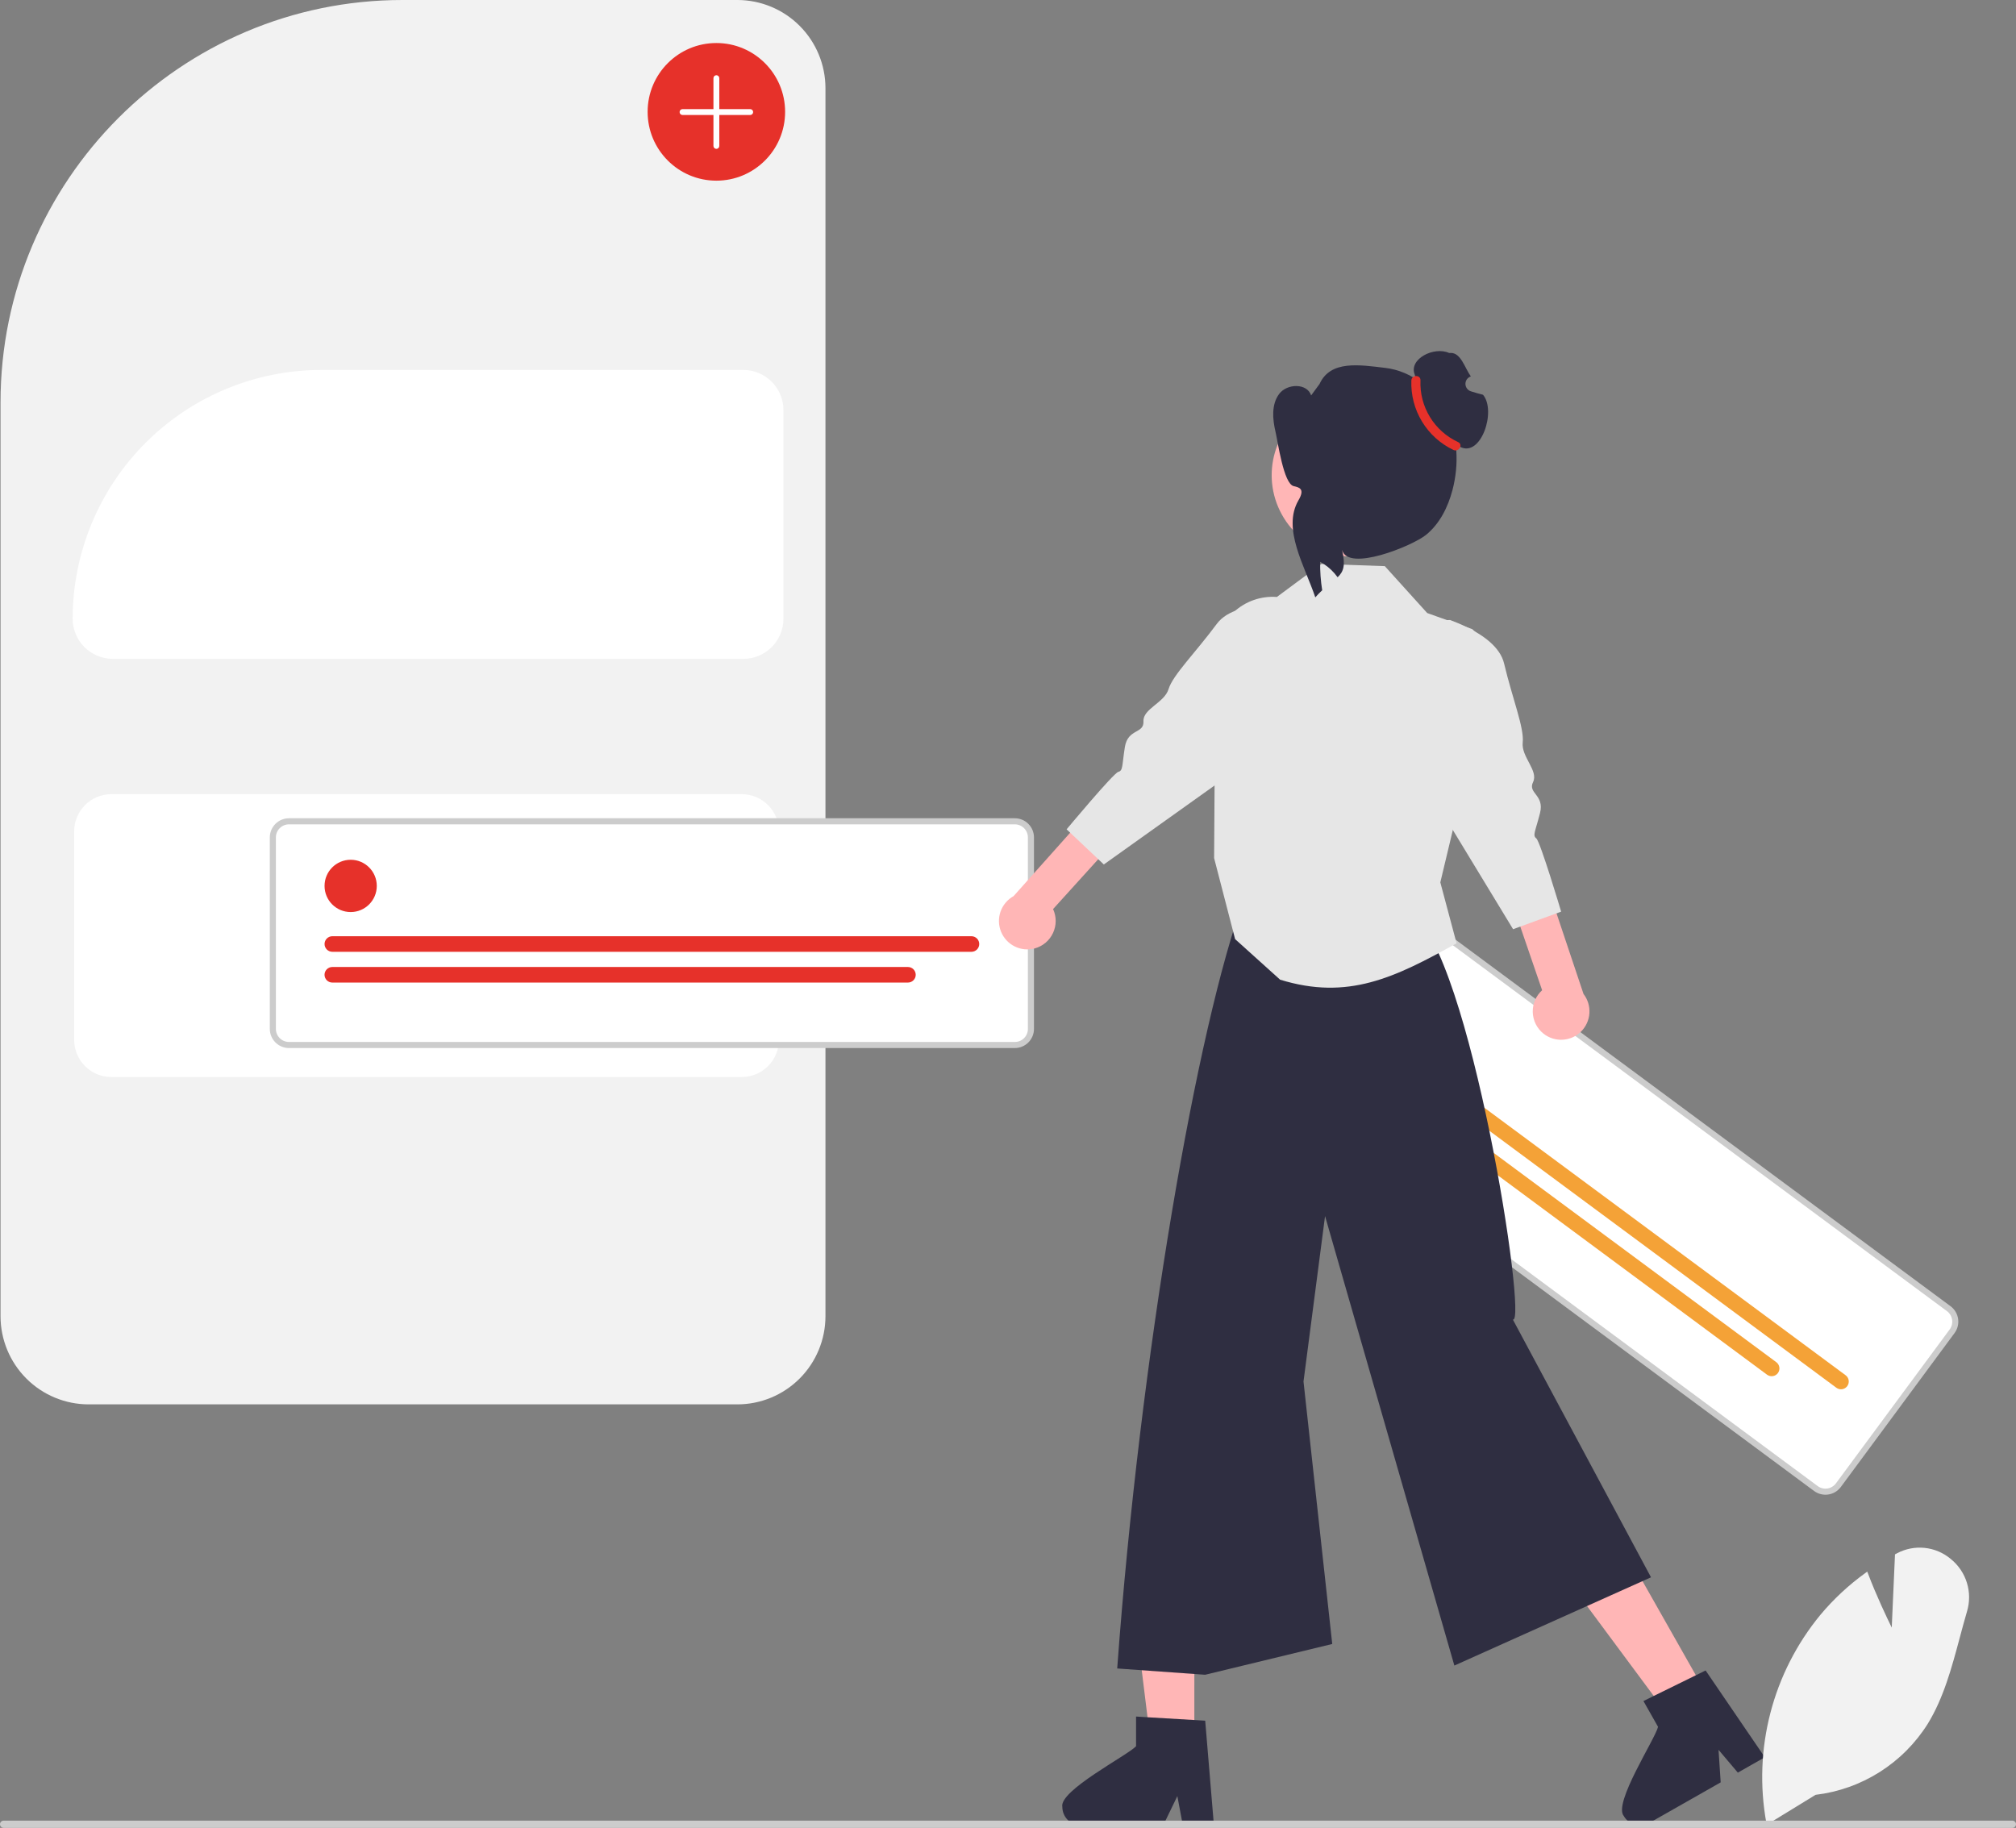
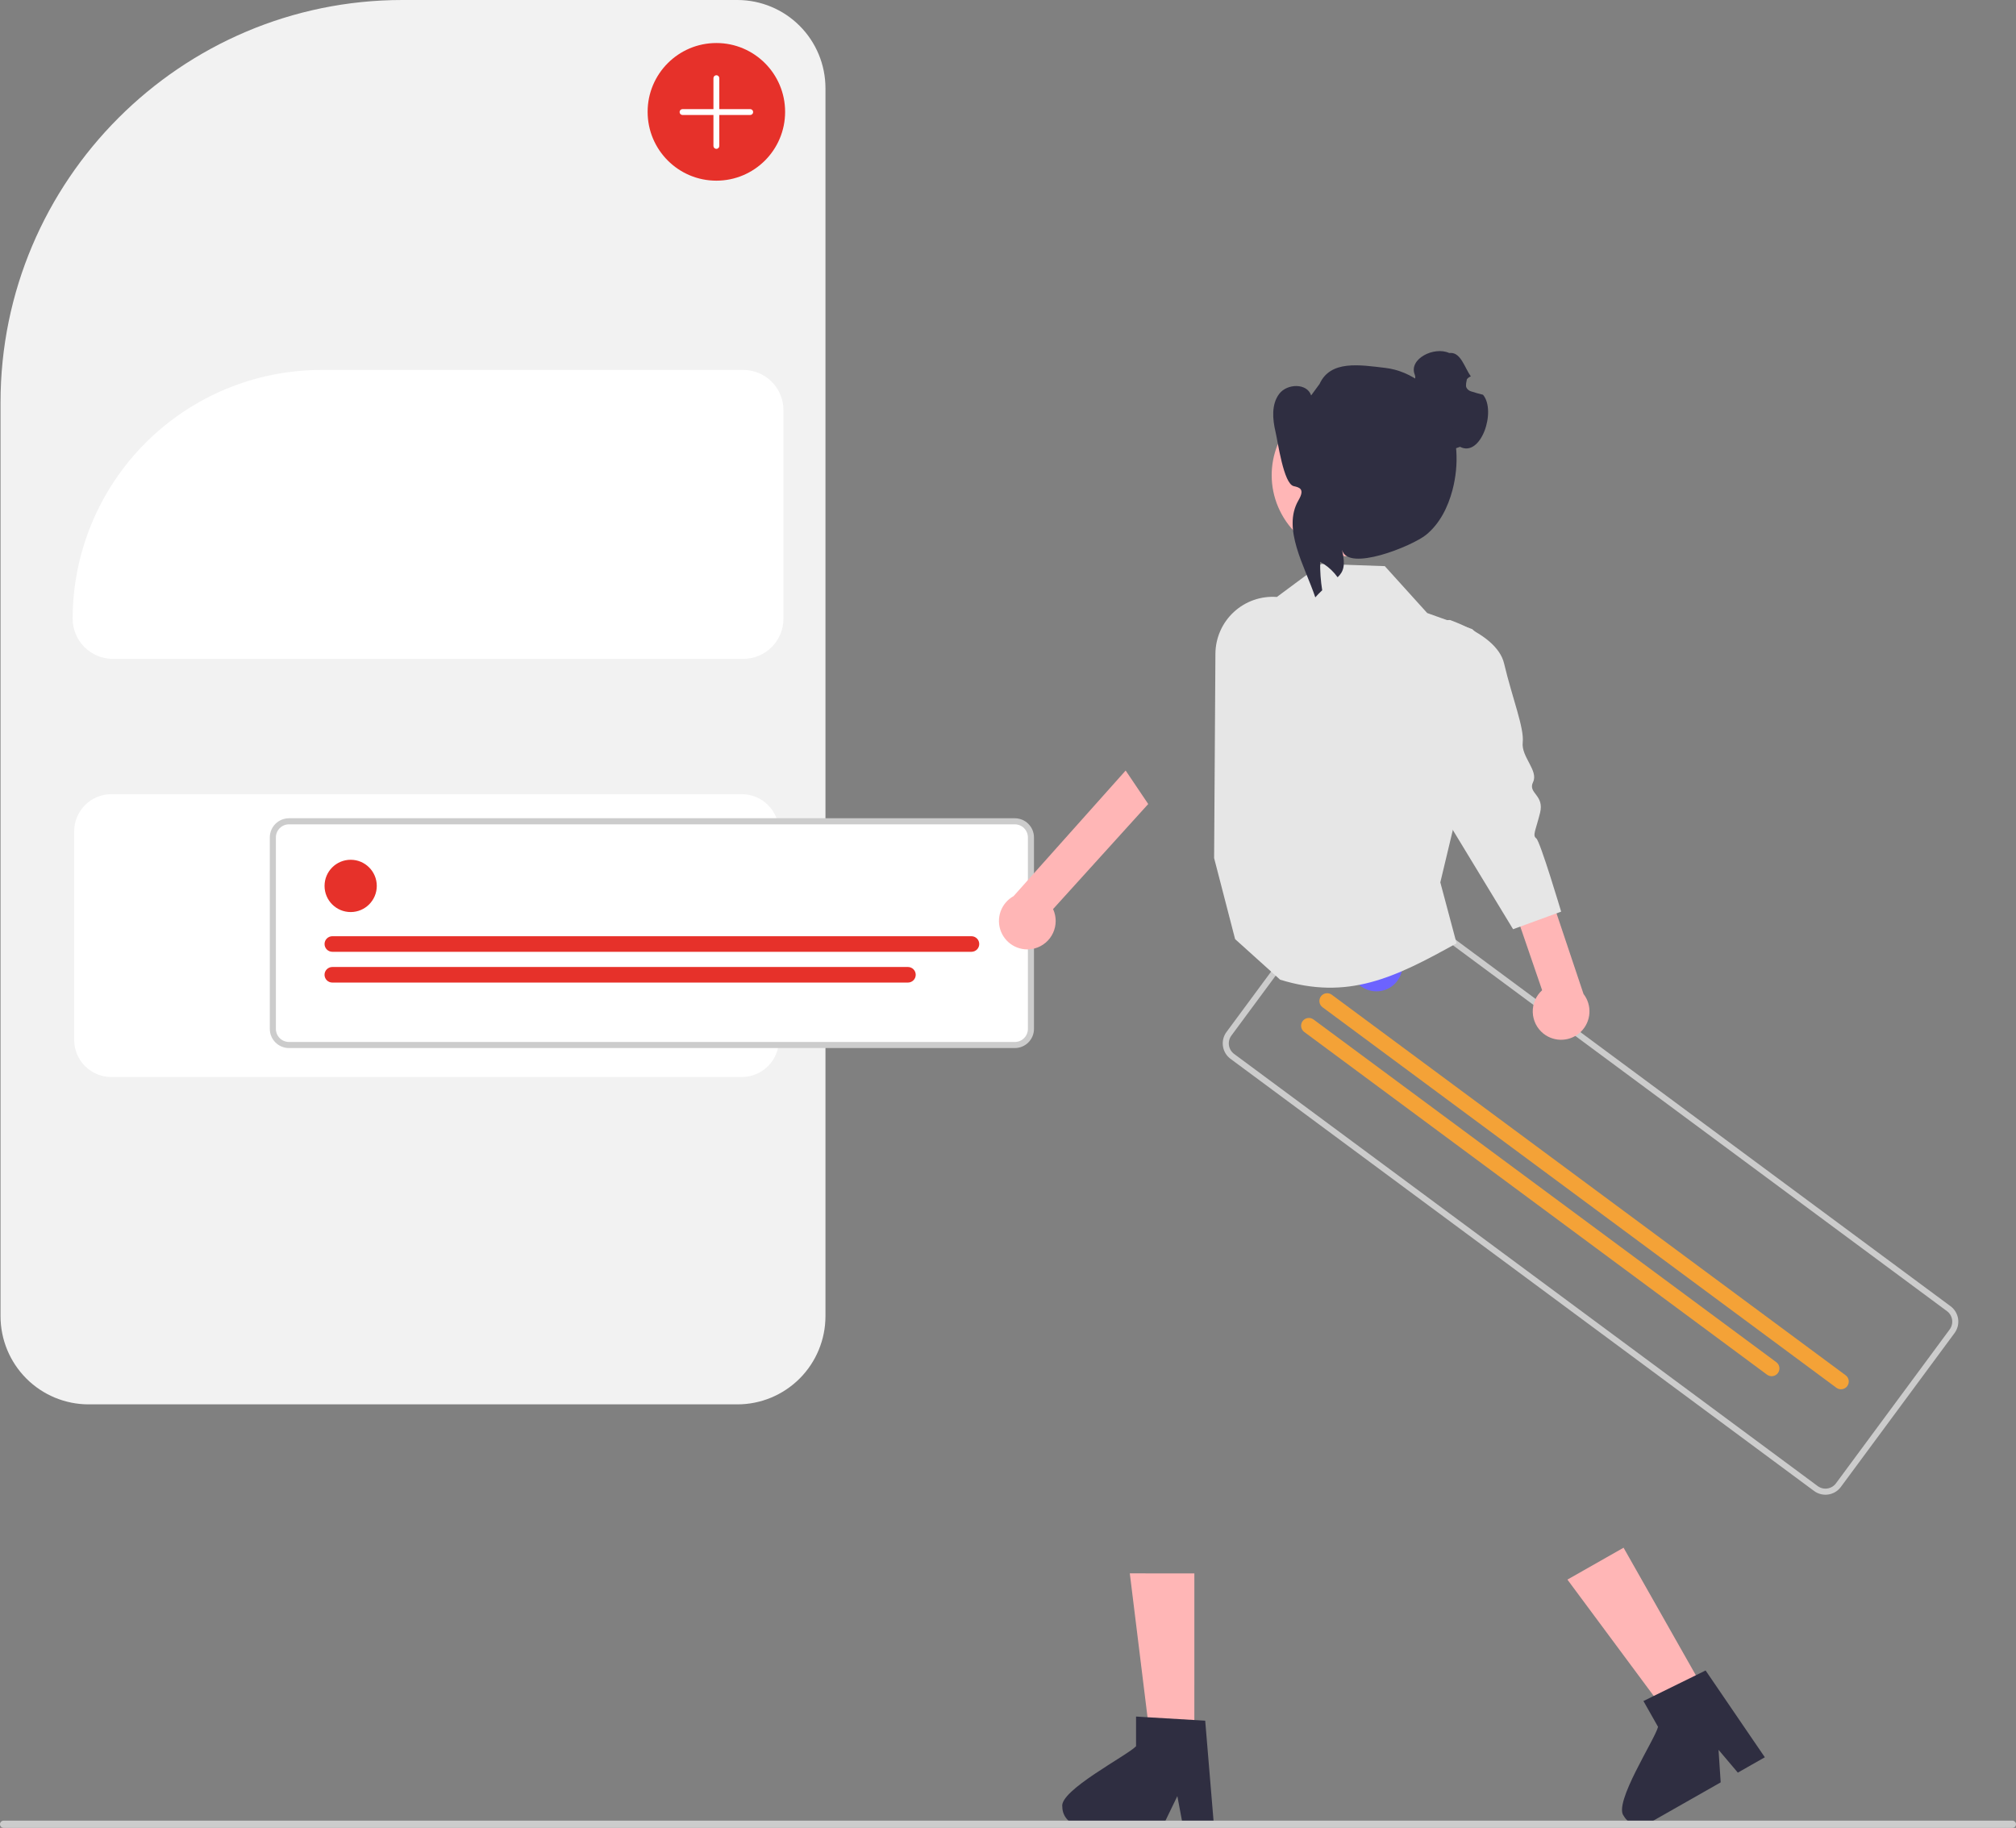
<svg xmlns="http://www.w3.org/2000/svg" width="193" height="175" viewBox="0 0 193 175" fill="none">
  <rect x="0" y="0" width="193" height="175" fill="#808080" stroke="none" />
  <g clip-path="url(#clip0_585_4476)">
    <path d="M70.598 134.454H8.478C6.244 134.451 4.102 133.562 2.522 131.98C0.942 130.398 0.053 128.254 0.051 126.017V38.525C0.051 17.282 17.313 0 38.531 0H70.598C72.832 0.003 74.974 0.892 76.554 2.474C78.133 4.055 79.022 6.2 79.025 8.437V126.017C79.022 128.254 78.133 130.398 76.554 131.98C74.974 133.562 72.832 134.452 70.598 134.454Z" fill="#F2F2F2" />
    <path d="M10.65 76.035C9.709 76.036 8.807 76.411 8.142 77.077C7.476 77.743 7.102 78.646 7.101 79.588V99.559C7.102 100.501 7.476 101.404 8.142 102.07C8.807 102.736 9.709 103.111 10.65 103.112H71.019C71.96 103.111 72.862 102.736 73.527 102.07C74.193 101.404 74.567 100.501 74.568 99.559V79.588C74.567 78.646 74.193 77.743 73.527 77.077C72.862 76.411 71.96 76.036 71.019 76.035H10.65Z" fill="white" />
    <path d="M71.164 63.079H10.795C9.777 63.078 8.801 62.672 8.081 61.952C7.362 61.231 6.957 60.254 6.955 59.234C6.963 52.921 9.471 46.867 13.93 42.403C18.39 37.938 24.436 35.427 30.742 35.42H71.164C72.182 35.421 73.159 35.826 73.878 36.547C74.598 37.268 75.003 38.245 75.004 39.264V59.234C75.003 60.254 74.598 61.231 73.878 61.952C73.158 62.672 72.182 63.078 71.164 63.079Z" fill="white" />
    <path d="M97.156 100.048H27.661C27.253 100.048 26.861 99.885 26.572 99.596C26.284 99.307 26.121 98.915 26.121 98.506V80.174C26.121 79.765 26.284 79.373 26.572 79.083C26.861 78.794 27.253 78.632 27.661 78.631H97.156C97.564 78.632 97.956 78.794 98.244 79.083C98.533 79.373 98.696 79.765 98.696 80.174V98.506C98.696 98.915 98.533 99.307 98.244 99.596C97.956 99.885 97.564 100.048 97.156 100.048Z" fill="white" />
    <path d="M97.156 100.34H27.661C27.176 100.339 26.71 100.146 26.367 99.802C26.024 99.458 25.83 98.992 25.83 98.506V80.174C25.83 79.688 26.024 79.222 26.367 78.878C26.71 78.534 27.176 78.341 27.661 78.34H97.156C97.641 78.341 98.107 78.534 98.45 78.878C98.793 79.222 98.987 79.688 98.987 80.174V98.506C98.987 98.992 98.793 99.458 98.45 99.802C98.107 100.146 97.641 100.339 97.156 100.34ZM27.661 78.922C27.33 78.923 27.012 79.055 26.778 79.289C26.544 79.524 26.412 79.842 26.412 80.174V98.506C26.412 98.838 26.544 99.156 26.778 99.391C27.012 99.625 27.33 99.757 27.661 99.757H97.156C97.487 99.757 97.805 99.625 98.039 99.391C98.273 99.156 98.405 98.838 98.405 98.506V80.174C98.405 79.842 98.273 79.524 98.039 79.289C97.805 79.055 97.487 78.923 97.156 78.922L27.661 78.922Z" fill="#CCCCCC" />
    <path d="M33.571 87.32C34.951 87.32 36.071 86.2 36.071 84.817C36.071 83.435 34.951 82.314 33.571 82.314C32.19 82.314 31.071 83.435 31.071 84.817C31.071 86.2 32.19 87.32 33.571 87.32Z" fill="#E6312A" />
    <path d="M93.001 91.125H31.815C31.618 91.125 31.428 91.046 31.289 90.907C31.149 90.767 31.071 90.577 31.071 90.38C31.071 90.182 31.149 89.992 31.289 89.853C31.428 89.713 31.618 89.634 31.815 89.634H93.001C93.199 89.634 93.388 89.713 93.528 89.853C93.668 89.992 93.746 90.182 93.746 90.38C93.746 90.577 93.668 90.767 93.528 90.907C93.388 91.046 93.199 91.125 93.001 91.125Z" fill="#E6312A" />
    <path d="M86.922 94.07H31.815C31.717 94.071 31.62 94.051 31.53 94.014C31.439 93.977 31.357 93.922 31.288 93.853C31.218 93.783 31.163 93.701 31.126 93.611C31.088 93.52 31.069 93.423 31.069 93.325C31.069 93.227 31.088 93.13 31.126 93.039C31.163 92.949 31.218 92.867 31.288 92.797C31.357 92.728 31.439 92.673 31.53 92.636C31.62 92.599 31.717 92.579 31.815 92.58H86.922C87.119 92.58 87.309 92.658 87.448 92.798C87.588 92.938 87.666 93.127 87.666 93.325C87.666 93.523 87.588 93.712 87.448 93.852C87.309 93.992 87.119 94.07 86.922 94.07Z" fill="#E6312A" />
-     <path d="M173.842 142.511L117.972 101.135C117.644 100.892 117.425 100.528 117.365 100.123C117.305 99.719 117.407 99.307 117.649 98.978L128.538 84.24C128.782 83.911 129.145 83.692 129.549 83.632C129.953 83.572 130.365 83.674 130.693 83.917L186.564 125.293C186.892 125.536 187.11 125.9 187.171 126.305C187.231 126.709 187.129 127.121 186.886 127.45L175.997 142.188C175.754 142.517 175.39 142.735 174.986 142.796C174.582 142.856 174.171 142.754 173.842 142.511Z" fill="white" />
    <path d="M173.669 142.746L117.799 101.37C117.409 101.08 117.149 100.648 117.078 100.167C117.006 99.686 117.127 99.196 117.416 98.805L128.305 84.067C128.594 83.676 129.026 83.416 129.506 83.344C129.986 83.272 130.476 83.394 130.866 83.683L186.737 125.059C187.127 125.348 187.386 125.781 187.458 126.262C187.53 126.743 187.408 127.232 187.12 127.623L176.231 142.362C175.942 142.752 175.51 143.012 175.029 143.084C174.549 143.156 174.06 143.034 173.669 142.746ZM130.52 84.151C130.254 83.954 129.92 83.871 129.592 83.92C129.265 83.969 128.97 84.146 128.772 84.413L117.883 99.151C117.686 99.418 117.604 99.752 117.653 100.081C117.702 100.409 117.879 100.704 118.145 100.902L174.015 142.277C174.282 142.474 174.616 142.557 174.943 142.508C175.271 142.459 175.566 142.282 175.763 142.016L186.653 127.277C186.849 127.01 186.932 126.676 186.883 126.348C186.834 126.02 186.657 125.724 186.391 125.527L130.52 84.151Z" fill="#CCCCCC" />
    <path d="M131.77 94.912C133.15 94.912 134.27 93.791 134.27 92.409C134.27 91.026 133.15 89.906 131.77 89.906C130.389 89.906 129.269 91.026 129.269 92.409C129.269 93.791 130.389 94.912 131.77 94.912Z" fill="#6C63FF" />
    <path d="M175.803 132.864L126.612 96.434C126.453 96.317 126.347 96.141 126.318 95.945C126.289 95.75 126.338 95.551 126.456 95.392C126.573 95.233 126.749 95.127 126.944 95.098C127.139 95.069 127.338 95.118 127.497 95.236L176.688 131.666C176.767 131.724 176.833 131.797 176.884 131.881C176.934 131.965 176.968 132.058 176.982 132.154C176.996 132.251 176.992 132.35 176.968 132.445C176.944 132.54 176.902 132.629 176.844 132.708C176.786 132.787 176.713 132.853 176.629 132.904C176.545 132.954 176.453 132.987 176.356 133.002C176.259 133.016 176.161 133.012 176.066 132.988C175.971 132.964 175.882 132.922 175.803 132.864Z" fill="#F4A237" />
    <path d="M169.166 131.612L124.862 98.802C124.784 98.744 124.717 98.671 124.667 98.587C124.616 98.503 124.583 98.41 124.569 98.314C124.539 98.118 124.589 97.919 124.706 97.76C124.824 97.601 124.999 97.495 125.195 97.466C125.39 97.437 125.589 97.486 125.748 97.604L170.051 130.414C170.21 130.531 170.316 130.707 170.345 130.903C170.374 131.098 170.325 131.297 170.207 131.456C170.09 131.615 169.914 131.721 169.719 131.75C169.523 131.779 169.325 131.73 169.166 131.612Z" fill="#F4A237" />
    <path d="M147.753 98.952C147.446 98.705 147.196 98.394 147.02 98.041C146.845 97.687 146.748 97.3 146.737 96.906C146.726 96.512 146.8 96.12 146.955 95.757C147.11 95.394 147.341 95.069 147.634 94.805L143.229 81.966L146.477 79.873L151.597 95.161C152.005 95.687 152.205 96.344 152.161 97.009C152.117 97.673 151.831 98.298 151.357 98.766C150.883 99.233 150.255 99.51 149.59 99.544C148.926 99.578 148.273 99.368 147.753 98.952Z" fill="#FFB6B6" />
    <path d="M143.994 63.526C144.772 66.82 145.933 69.698 145.776 71.08C145.62 72.459 147.303 73.783 146.768 74.873C146.235 75.965 147.877 76.082 147.433 77.839C146.987 79.601 146.698 79.978 147.074 80.267C147.453 80.556 149.455 87.28 149.455 87.28L148.281 87.71L144.854 88.962L136.801 75.701L136.825 59.424L138.825 59.36C139.305 59.54 139.837 59.756 140.367 60.017C141.987 60.8 143.625 61.957 143.994 63.526Z" fill="#E6E6E6" />
    <path d="M114.34 166.807L110.153 166.807L108.161 150.635L114.341 150.636L114.34 166.807Z" fill="#FFB6B6" />
    <path d="M101.701 172.993C101.703 173.463 101.89 173.913 102.221 174.245C102.552 174.578 103.001 174.766 103.471 174.769H111.354L111.598 174.262L112.713 171.958L113.145 174.262L113.241 174.769H116.214L116.172 174.259L115.379 164.739L114.342 164.675L109.86 164.41L108.759 164.342V167.185C107.924 168.074 101.368 171.437 101.701 172.993Z" fill="#2F2E41" />
    <path d="M163.402 162.244L159.759 164.312L150.055 151.231L155.431 148.178L163.402 162.244Z" fill="#FFB6B6" />
    <path d="M155.457 173.869C155.689 174.278 156.073 174.578 156.526 174.704C156.978 174.829 157.462 174.77 157.871 174.538L158.285 174.305H158.289L164.728 170.644L164.523 167.528L166.371 169.711L167.733 168.935L168.955 168.241L167.875 166.66L163.284 159.93L162.349 160.391L158.317 162.372L157.333 162.857L158.732 165.328C158.445 166.518 154.402 172.678 155.457 173.869Z" fill="#2F2E41" />
-     <path d="M135.123 87.424C140.734 91.147 146.289 126.916 144.831 126.332L158.058 151.011L139.232 159.46L126.853 116.428L124.79 132.264L127.541 157.395L115.372 160.341L106.955 159.739C109.142 129.783 114.603 98.189 119.128 85.968L135.123 87.424Z" fill="#2F2E41" />
    <path d="M139.383 90.08L139.444 90.31C133.512 93.615 129.036 95.796 122.551 93.795L118.242 89.911L116.232 82.152L116.357 62.587C116.362 61.836 116.521 61.093 116.824 60.406C117.127 59.718 117.569 59.101 118.12 58.592C118.672 58.082 119.322 57.692 120.031 57.444C120.74 57.197 121.492 57.098 122.24 57.154L126.503 53.992L132.573 54.202L136.632 58.691L139.058 59.559L140.942 60.231C141.323 60.575 141.739 60.971 142.137 61.408L139.156 79.168L137.888 84.478L139.383 90.08Z" fill="#E6E6E6" />
    <path d="M133.285 52.323C137.053 50.248 138.428 45.508 136.356 41.735C134.283 37.962 129.548 36.585 125.78 38.66C122.011 40.735 120.636 45.476 122.709 49.248C124.781 53.021 129.516 54.398 133.285 52.323Z" fill="#FFB6B6" />
-     <path d="M139.771 42.776C139.748 42.784 139.728 42.793 139.704 42.802C139.66 42.822 139.614 42.838 139.568 42.852C139.271 42.961 138.961 43.032 138.646 43.064C138.512 43.078 138.377 43.085 138.242 43.085C138.069 43.086 137.896 43.074 137.725 43.051C137.534 43.028 137.345 42.989 137.16 42.936C137.072 42.913 136.986 42.885 136.901 42.853C136.323 42.647 135.8 42.31 135.374 41.868C134.948 41.426 134.631 40.891 134.446 40.305V40.303C134.426 40.245 134.41 40.187 134.396 40.128C134.31 39.8 134.266 39.463 134.266 39.124V39.118C134.263 38.291 134.521 37.485 135.001 36.813C135.291 36.402 135.626 36.333 135.438 35.863C134.839 34.363 137.29 33.136 138.736 33.796C138.789 33.791 138.841 33.789 138.893 33.79C139.868 33.787 140.229 35.228 140.81 36.038L140.793 36.044C140.646 36.096 140.519 36.192 140.429 36.319C140.339 36.447 140.291 36.599 140.292 36.755C140.294 36.911 140.343 37.063 140.435 37.189C140.526 37.316 140.655 37.41 140.802 37.46C141.189 37.586 141.58 37.697 141.975 37.794C143.276 39.333 141.784 43.837 139.771 42.776Z" fill="#2F2E41" />
+     <path d="M139.771 42.776C139.748 42.784 139.728 42.793 139.704 42.802C139.66 42.822 139.614 42.838 139.568 42.852C139.271 42.961 138.961 43.032 138.646 43.064C138.512 43.078 138.377 43.085 138.242 43.085C138.069 43.086 137.896 43.074 137.725 43.051C137.534 43.028 137.345 42.989 137.16 42.936C137.072 42.913 136.986 42.885 136.901 42.853C136.323 42.647 135.8 42.31 135.374 41.868C134.948 41.426 134.631 40.891 134.446 40.305V40.303C134.426 40.245 134.41 40.187 134.396 40.128C134.31 39.8 134.266 39.463 134.266 39.124V39.118C134.263 38.291 134.521 37.485 135.001 36.813C135.291 36.402 135.626 36.333 135.438 35.863C134.839 34.363 137.29 33.136 138.736 33.796C138.789 33.791 138.841 33.789 138.893 33.79C139.868 33.787 140.229 35.228 140.81 36.038L140.793 36.044C140.646 36.096 140.519 36.192 140.429 36.319C140.294 36.911 140.343 37.063 140.435 37.189C140.526 37.316 140.655 37.41 140.802 37.46C141.189 37.586 141.58 37.697 141.975 37.794C143.276 39.333 141.784 43.837 139.771 42.776Z" fill="#2F2E41" />
    <path d="M139.055 46.903C138.625 48.543 137.833 50.144 136.518 51.21C135.2 52.276 129.004 54.801 128.481 52.639C128.831 54.149 128.62 54.726 128.057 55.267C127.961 55.136 127.859 55.011 127.754 54.889C127.367 54.443 126.903 54.07 126.384 53.789C126.371 54.701 126.436 55.613 126.58 56.513C126.348 56.728 126.127 56.954 125.919 57.191C124.916 54.2 122.72 50.618 124.31 47.895C124.941 46.815 124.415 46.667 123.856 46.543C122.88 46.326 122.342 42.316 122.11 41.341C121.822 40.119 121.707 38.713 122.464 37.71C123.22 36.706 125.134 36.663 125.521 37.859L126.326 36.762C127.368 34.468 130.131 34.927 132.63 35.224C135.129 35.517 137.335 37.276 138.46 39.53C139.583 41.783 139.691 44.464 139.055 46.903Z" fill="#2F2E41" />
-     <path d="M135.115 36.424C135.062 37.807 135.416 39.176 136.134 40.359C136.851 41.543 137.9 42.489 139.15 43.081C139.658 43.311 140.1 42.557 139.589 42.325C138.472 41.809 137.533 40.973 136.892 39.922C136.251 38.871 135.936 37.653 135.988 36.422C136.017 35.86 135.144 35.864 135.115 36.424Z" fill="#E6312A" />
    <path d="M99.072 90.797C99.451 90.692 99.804 90.505 100.104 90.25C100.405 89.995 100.646 89.677 100.812 89.319C100.978 88.961 101.064 88.572 101.065 88.177C101.065 87.783 100.98 87.393 100.816 87.034L109.924 76.977L107.764 73.771L97.034 85.795C96.452 86.118 96.009 86.643 95.787 87.27C95.566 87.898 95.583 88.586 95.834 89.202C96.085 89.819 96.553 90.322 97.15 90.616C97.747 90.91 98.431 90.974 99.072 90.797Z" fill="#FFB6B6" />
-     <path d="M124.962 58.169C124.962 58.169 118.502 57.008 116.489 59.73C114.475 62.453 112.274 64.637 111.874 65.967C111.473 67.298 109.406 67.848 109.468 69.062C109.529 70.275 107.972 69.733 107.688 71.526C107.404 73.319 107.521 73.781 107.06 73.898C106.598 74.015 102.11 79.4 102.11 79.4L105.674 82.764L118.299 73.761L124.962 58.169Z" fill="#E6E6E6" />
    <path d="M68.581 17.297C72.216 17.297 75.162 14.347 75.162 10.708C75.162 7.069 72.216 4.119 68.581 4.119C64.946 4.119 62 7.069 62 10.708C62 14.347 64.946 17.297 68.581 17.297Z" fill="#E6312A" />
    <path d="M68.581 14.252C68.507 14.252 68.435 14.223 68.383 14.17C68.33 14.117 68.301 14.046 68.301 13.972V7.484C68.301 7.409 68.33 7.338 68.383 7.285C68.435 7.233 68.507 7.203 68.581 7.203C68.655 7.203 68.726 7.233 68.779 7.285C68.831 7.338 68.861 7.409 68.861 7.484V13.972C68.861 14.046 68.831 14.117 68.779 14.17C68.726 14.223 68.655 14.252 68.581 14.252Z" fill="white" />
    <path d="M71.821 11.008H65.341C65.266 11.008 65.195 10.979 65.143 10.926C65.09 10.873 65.061 10.802 65.061 10.728C65.061 10.653 65.09 10.582 65.143 10.529C65.195 10.477 65.266 10.447 65.341 10.447H71.821C71.895 10.447 71.967 10.477 72.019 10.529C72.072 10.582 72.101 10.653 72.101 10.728C72.101 10.802 72.072 10.873 72.019 10.926C71.967 10.979 71.895 11.008 71.821 11.008Z" fill="white" />
-     <path d="M169.133 174.705L169.095 174.497C168.463 171.008 168.597 167.423 169.489 163.991C170.38 160.559 172.008 157.363 174.258 154.624C175.532 153.098 176.993 151.739 178.607 150.578L178.76 150.467L178.828 150.645C179.63 152.763 180.643 154.885 181.105 155.824L181.416 148.814L181.594 148.719C182.409 148.282 183.335 148.099 184.254 148.194C185.173 148.289 186.043 148.658 186.751 149.252C187.484 149.841 188.023 150.637 188.3 151.536C188.577 152.435 188.579 153.396 188.305 154.297C188.063 155.12 187.834 155.975 187.613 156.801C186.853 159.64 186.068 162.576 184.545 165.048C183.374 166.908 181.803 168.483 179.946 169.657C178.09 170.832 175.995 171.576 173.814 171.836L169.133 174.705Z" fill="#F2F2F2" />
    <path d="M193 174.654C193 174.699 192.991 174.744 192.974 174.786C192.957 174.828 192.931 174.867 192.899 174.899C192.867 174.931 192.829 174.957 192.787 174.974C192.744 174.991 192.699 175 192.654 175H0.346C0.254 175 0.166 174.964 0.101 174.899C0.036 174.834 0 174.745 0 174.654C0 174.562 0.036 174.474 0.101 174.409C0.166 174.344 0.254 174.307 0.346 174.307H192.654C192.699 174.307 192.744 174.316 192.787 174.333C192.829 174.351 192.867 174.376 192.899 174.408C192.931 174.441 192.957 174.479 192.974 174.521C192.991 174.563 193 174.608 193 174.654Z" fill="#CCCCCC" />
  </g>
  <defs>
    <clipPath id="clip0_585_4476">
      <rect width="193" height="175" fill="white" />
    </clipPath>
  </defs>
</svg>